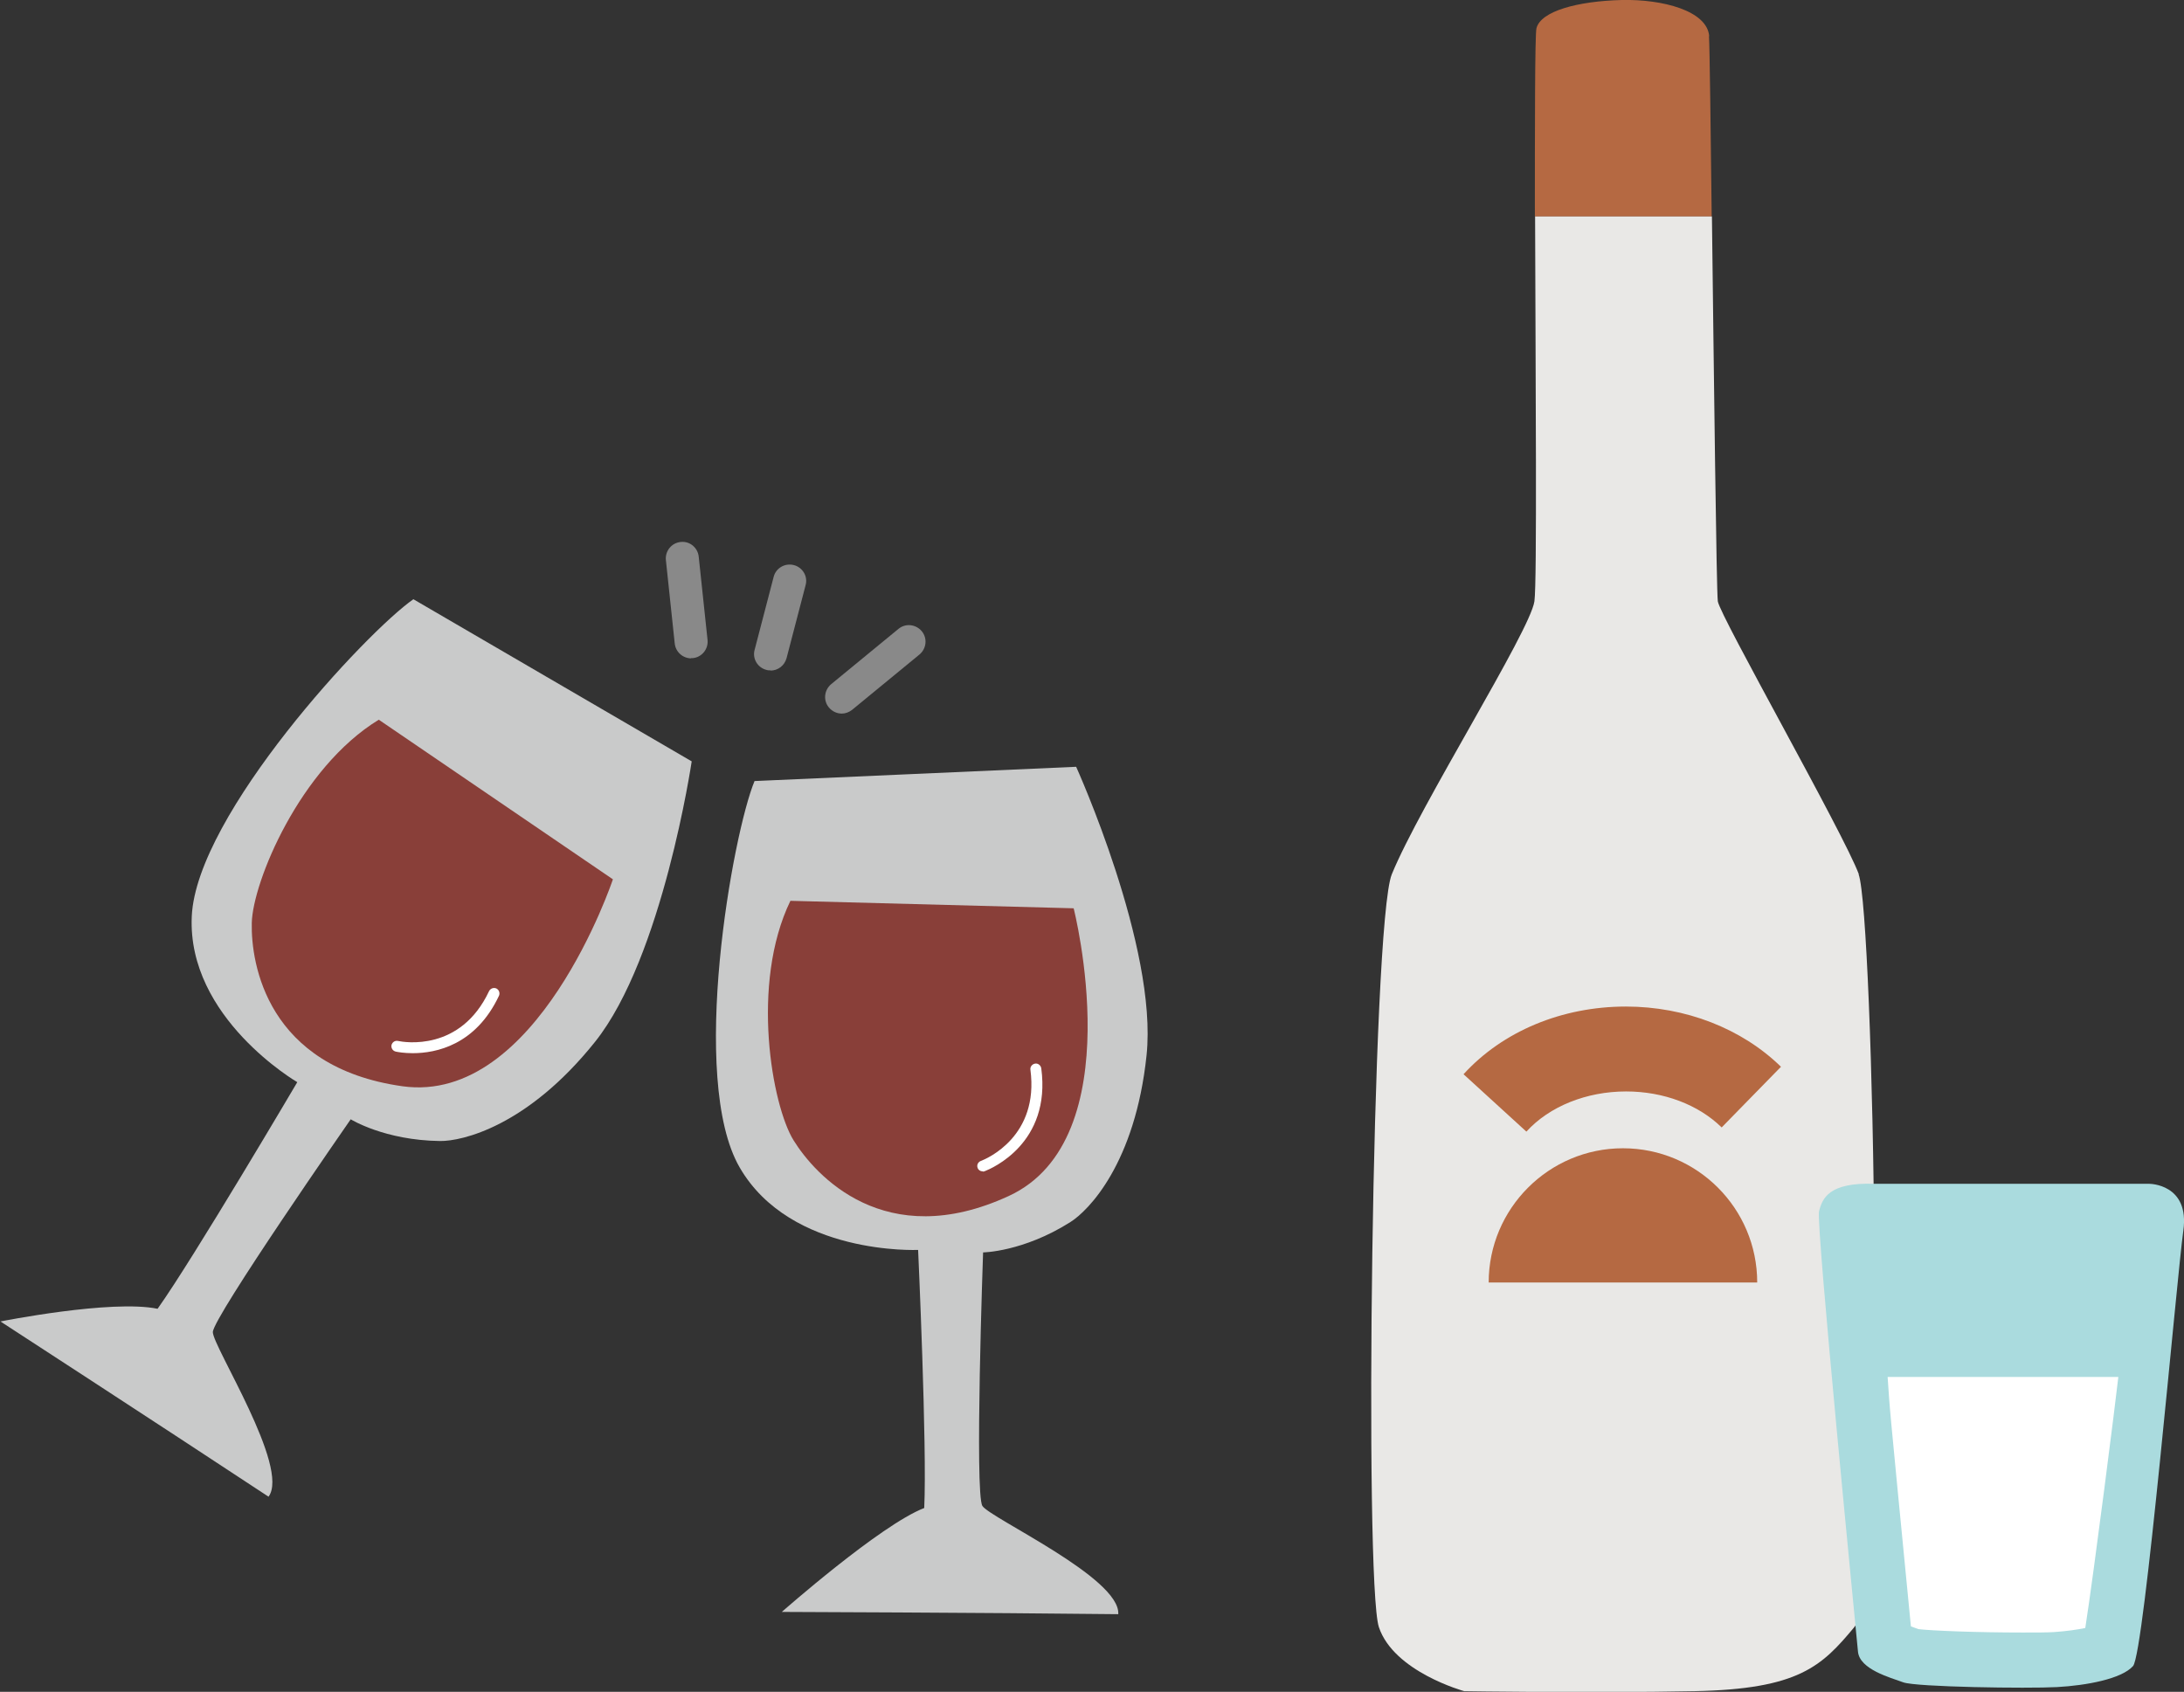
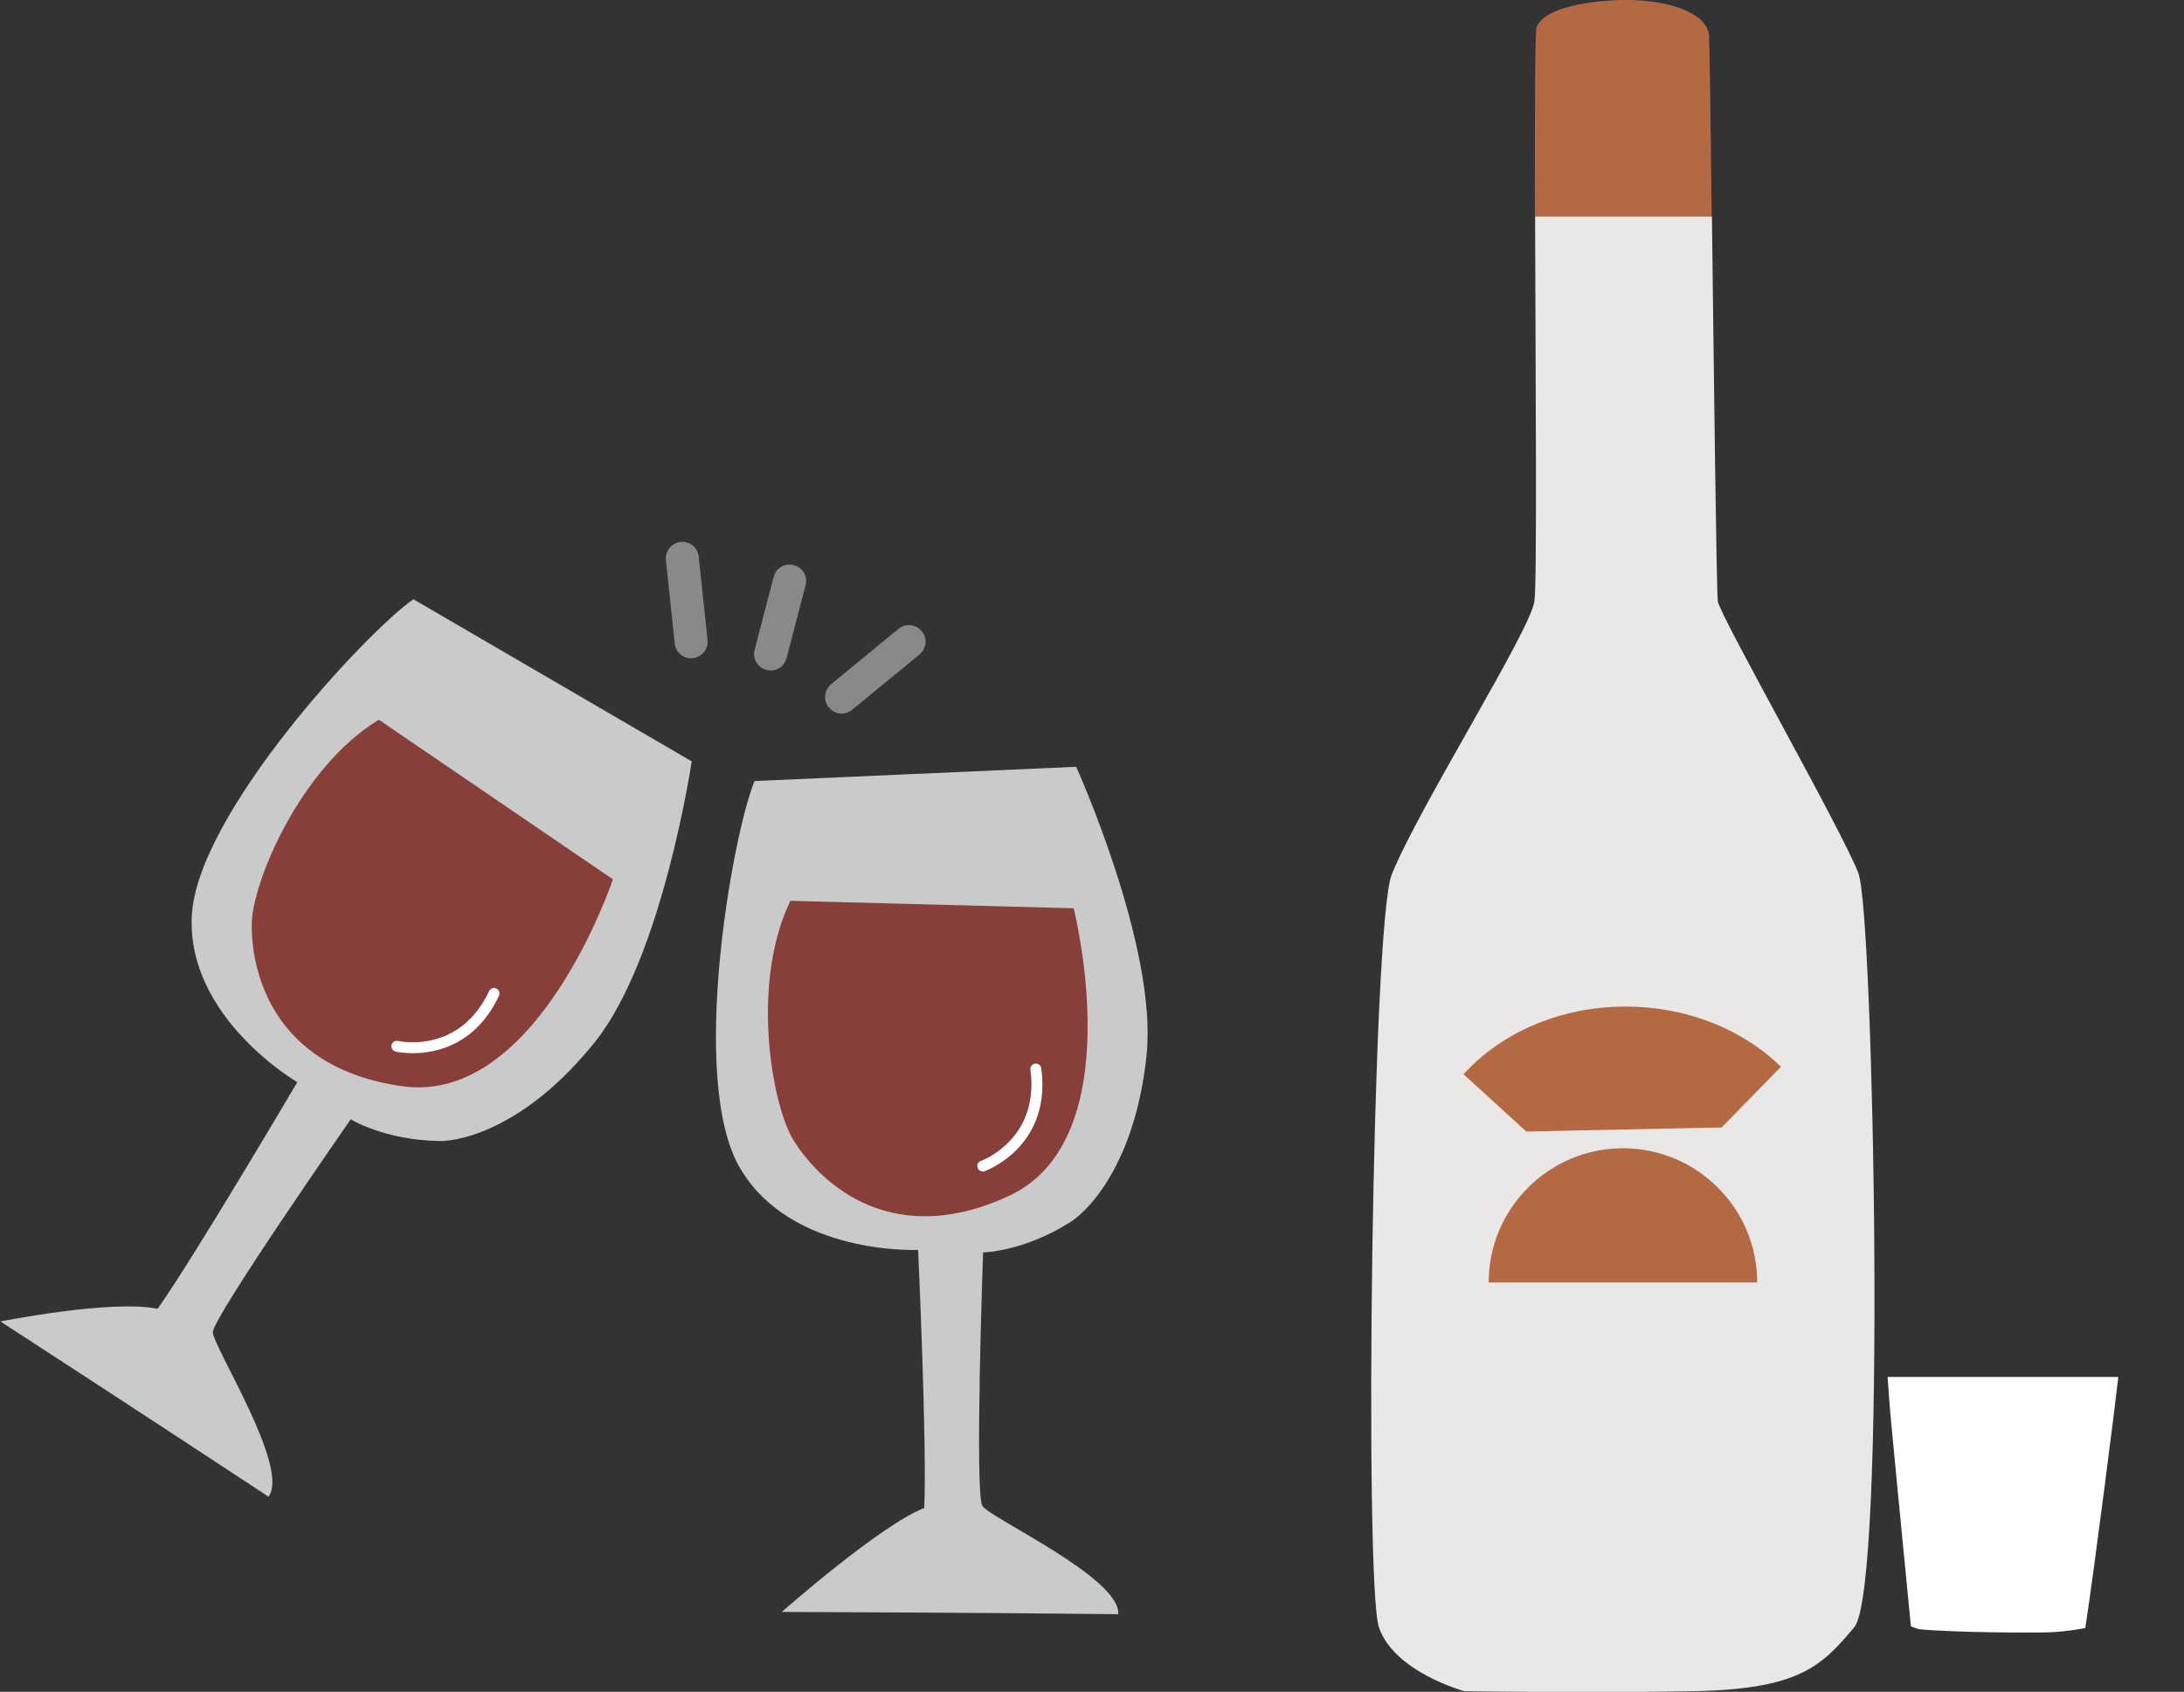
<svg xmlns="http://www.w3.org/2000/svg" id="_レイヤー_2" data-name="レイヤー 2" viewBox="0 0 96.46 74.73">
  <rect x="0" y="0" width="96.46" height="74.73" fill="#333333" stroke="none" />
  <defs>
    <style>
      .cls-1 {
        fill: #b56942;
      }

      .cls-2 {
        fill: #fff;
      }

      .cls-3 {
        fill: #893f39;
      }

      .cls-4 {
        fill: #e9e8e6;
      }

      .cls-5 {
        fill: #c9caca;
      }

      .cls-6 {
        fill: #898989;
      }

      .cls-7 {
        fill: #aadbde;
      }
    </style>
  </defs>
  <g id="_レイヤー_1-2" data-name="レイヤー 1">
    <g>
      <g>
        <path class="cls-6" d="M34.03,29.61c-.06,0-.12,0-.18-.02-.39-.1-.63-.5-.52-.89l.84-3.22c.1-.39.5-.62.89-.52.39.1.63.5.52.89l-.84,3.22c-.09.33-.38.55-.71.55Z" />
        <path class="cls-6" d="M37.18,31.52c-.21,0-.42-.09-.57-.27-.26-.31-.21-.77.1-1.03l2.97-2.44c.31-.26.77-.21,1.03.1.26.31.21.77-.1,1.03l-2.97,2.44c-.14.11-.3.17-.46.17Z" />
        <path class="cls-6" d="M30.53,29.08c-.37,0-.69-.28-.73-.66l-.39-3.68c-.04-.4.25-.76.65-.8.4-.05.76.25.8.65l.39,3.68c.04.4-.25.76-.65.8-.03,0-.05,0-.08,0Z" />
      </g>
      <path class="cls-5" d="M18.26,26.47l12.29,7.16s-1.28,8.65-4.27,12.39c-2.99,3.74-5.88,4.39-6.84,4.38-2.46-.03-3.95-.96-3.95-.96,0,0-6.09,8.76-6.09,9.4s3.42,5.98,2.46,7.27c-5.02-3.31-11.84-7.74-11.84-7.74,0,0,4.9-.98,6.94-.56,1.57-2.2,6.17-10.01,6.17-10.01,0,0-4.87-2.83-4.66-7.33.21-4.5,7.73-12.58,9.8-14.01Z" />
      <path class="cls-3" d="M16.73,31.79l10.34,7.05s-3.33,9.98-9.3,9.14c-5.97-.84-6.69-5.41-6.65-7.21.04-1.8,2.12-6.85,5.61-8.98Z" />
      <path class="cls-2" d="M18.23,46.52c-.38,0-.66-.05-.75-.07-.13-.03-.21-.15-.19-.28.03-.13.15-.22.29-.19.28.06,2.76.48,4.02-2.2.06-.12.2-.17.32-.12.12.06.17.2.12.32-1.03,2.19-2.79,2.54-3.81,2.54Z" />
      <g>
        <path class="cls-5" d="M33.32,34.5l14.21-.63s3.61,7.97,3.11,12.74-2.56,6.87-3.38,7.38c-2.08,1.31-3.84,1.33-3.84,1.33,0,0-.38,10.66-.03,11.2s6.11,3.18,6,4.78c-6.02-.07-14.86-.1-14.86-.1,0,0,4.35-3.84,6.29-4.59.13-2.7-.27-11.4-.27-11.4,0,0-5.62.26-7.88-3.64-2.26-3.9-.31-14.76.66-17.08Z" />
        <path class="cls-3" d="M34.91,39.79l12.51.33s2.6,10.19-2.87,12.71-8.55-.93-9.5-2.46-1.92-6.91-.14-10.58Z" />
        <path class="cls-2" d="M43.4,51.74c-.1,0-.19-.06-.22-.15-.05-.12.01-.26.14-.31.27-.1,2.58-1.09,2.19-4.03-.02-.13.08-.25.21-.27.13-.02.25.08.27.21.44,3.31-2.19,4.42-2.49,4.54-.03.01-.06.02-.09.02Z" />
      </g>
    </g>
    <g>
      <g>
        <path class="cls-1" d="M75.49,1.6c-.09-1.13-2.07-1.64-3.86-1.6-1.95.05-3.58.49-3.77,1.25-.07.26-.07,4.5-.07,8.31h7.81c-.04-3.55-.09-7.59-.12-7.96Z" />
        <path class="cls-4" d="M82.1,38.62c-.66-1.79-6.13-11.4-6.23-12.06-.06-.44-.17-9.75-.26-17h-7.81c.02,7.19.09,16.14-.03,17-.19,1.32-5.06,9.02-6.3,12.06-.88,2.17-1.22,31.27-.57,33.25.66,1.98,3.77,2.83,3.77,2.83,0,0,5.56.09,10.17,0,4.61-.09,5.62-1.1,7.06-2.83s.85-31.46.19-33.25Z" />
      </g>
      <g>
        <path class="cls-1" d="M77.61,56.65c0-3.28-2.66-5.93-5.93-5.93s-5.93,2.66-5.93,5.93h11.87Z" />
-         <path class="cls-1" d="M67.41,49.98l-2.77-2.53c1.73-1.9,4.35-2.99,7.17-2.99,2.63,0,5.12.97,6.85,2.66l-2.62,2.68c-1.03-1.01-2.57-1.59-4.22-1.59-1.75,0-3.39.66-4.4,1.77Z" />
+         <path class="cls-1" d="M67.41,49.98l-2.77-2.53c1.73-1.9,4.35-2.99,7.17-2.99,2.63,0,5.12.97,6.85,2.66l-2.62,2.68Z" />
      </g>
    </g>
    <g>
-       <path class="cls-7" d="M82.78,52.29h12.15s1.79,0,1.5,2.07-1.72,18.66-2.22,19.23-2.07.86-3.36.93-6.22,0-6.79-.21-1.93-.57-2-1.36-1.86-18.87-1.72-19.44.43-1.29,2.43-1.22Z" />
      <path class="cls-2" d="M89.33,72.11c-2.03,0-4.02-.08-4.6-.15,0,0-.25-.09-.33-.12l-.02-.19c-1.04-10.68-.88-9.03-1.01-10.83h10.19c-.1.93-1.07,8.59-1.46,11.09-.34.07-.8.14-1.38.18-.29.02-.79.02-1.39.02Z" />
    </g>
  </g>
</svg>